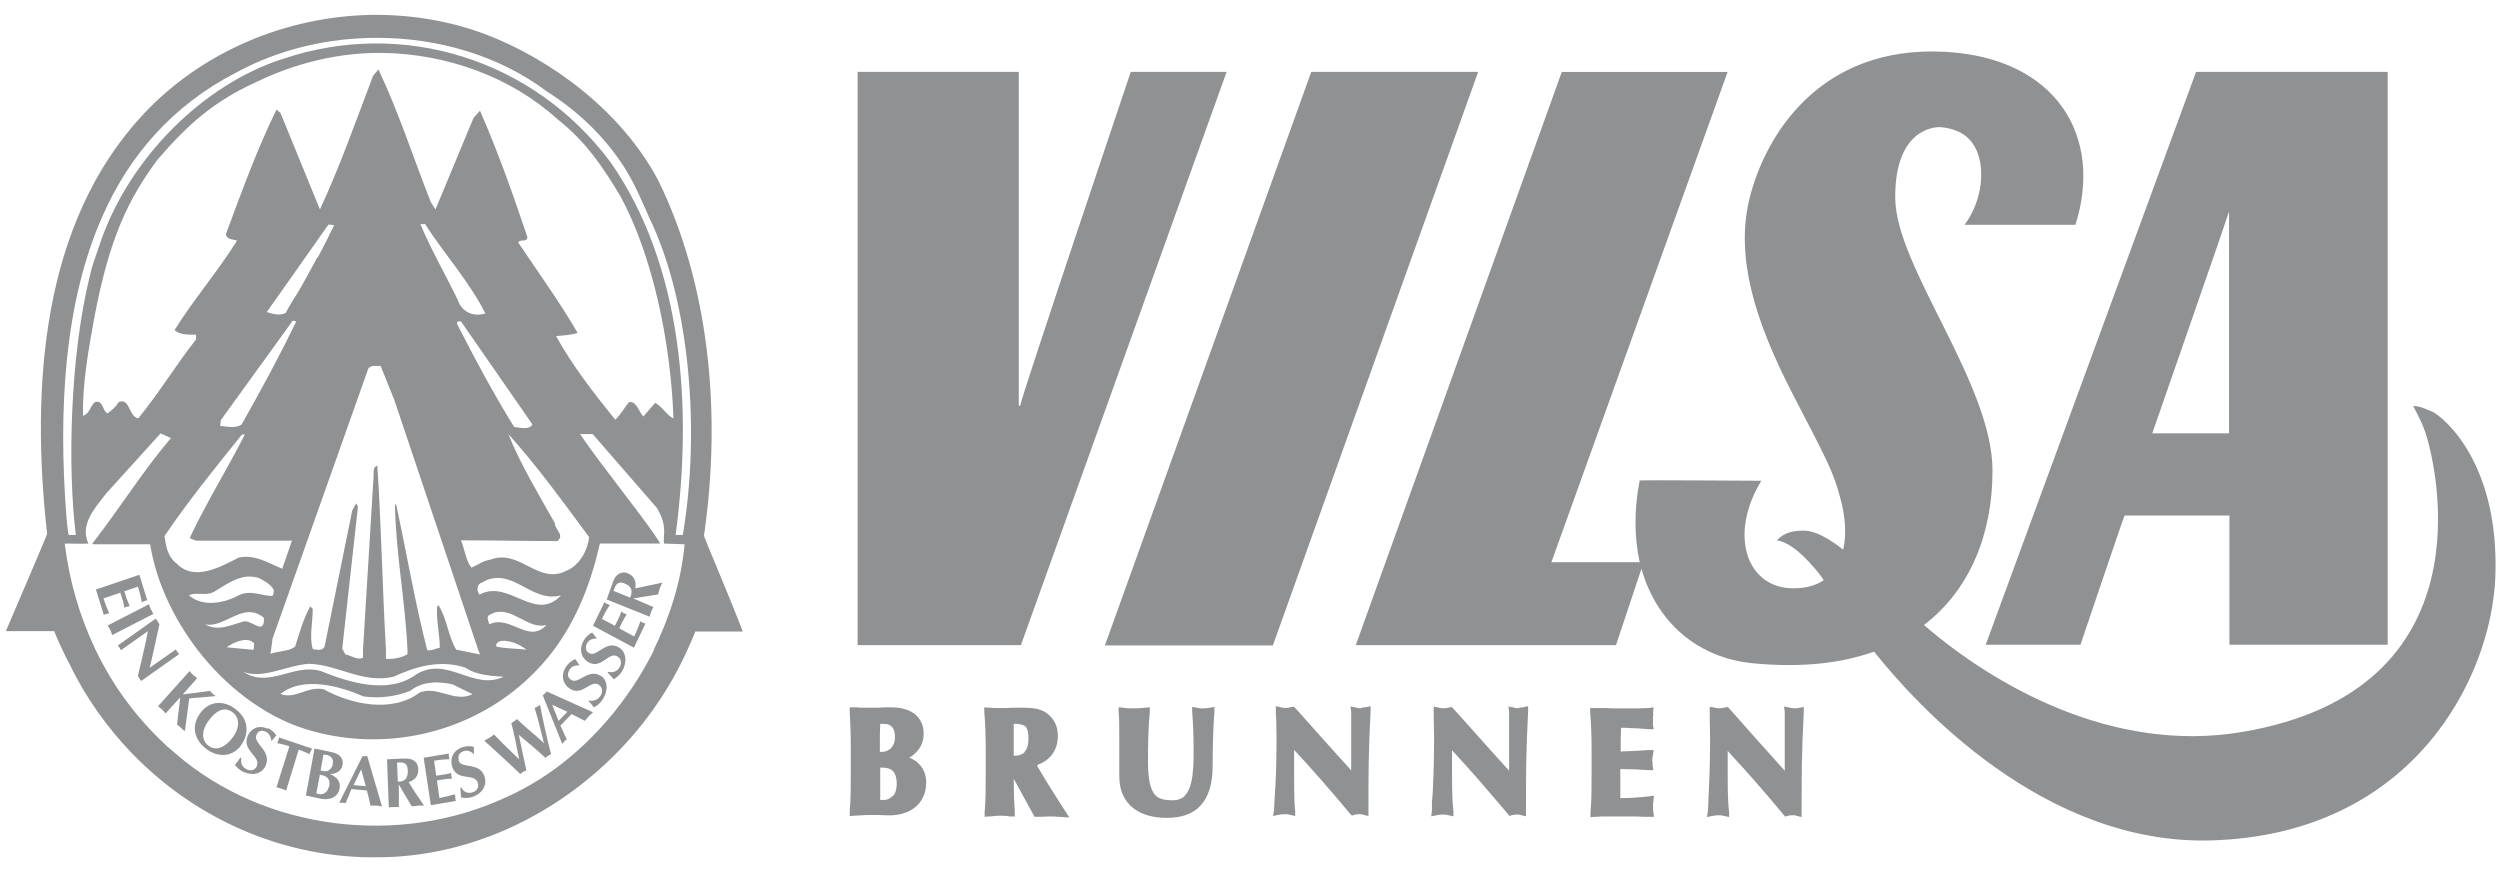
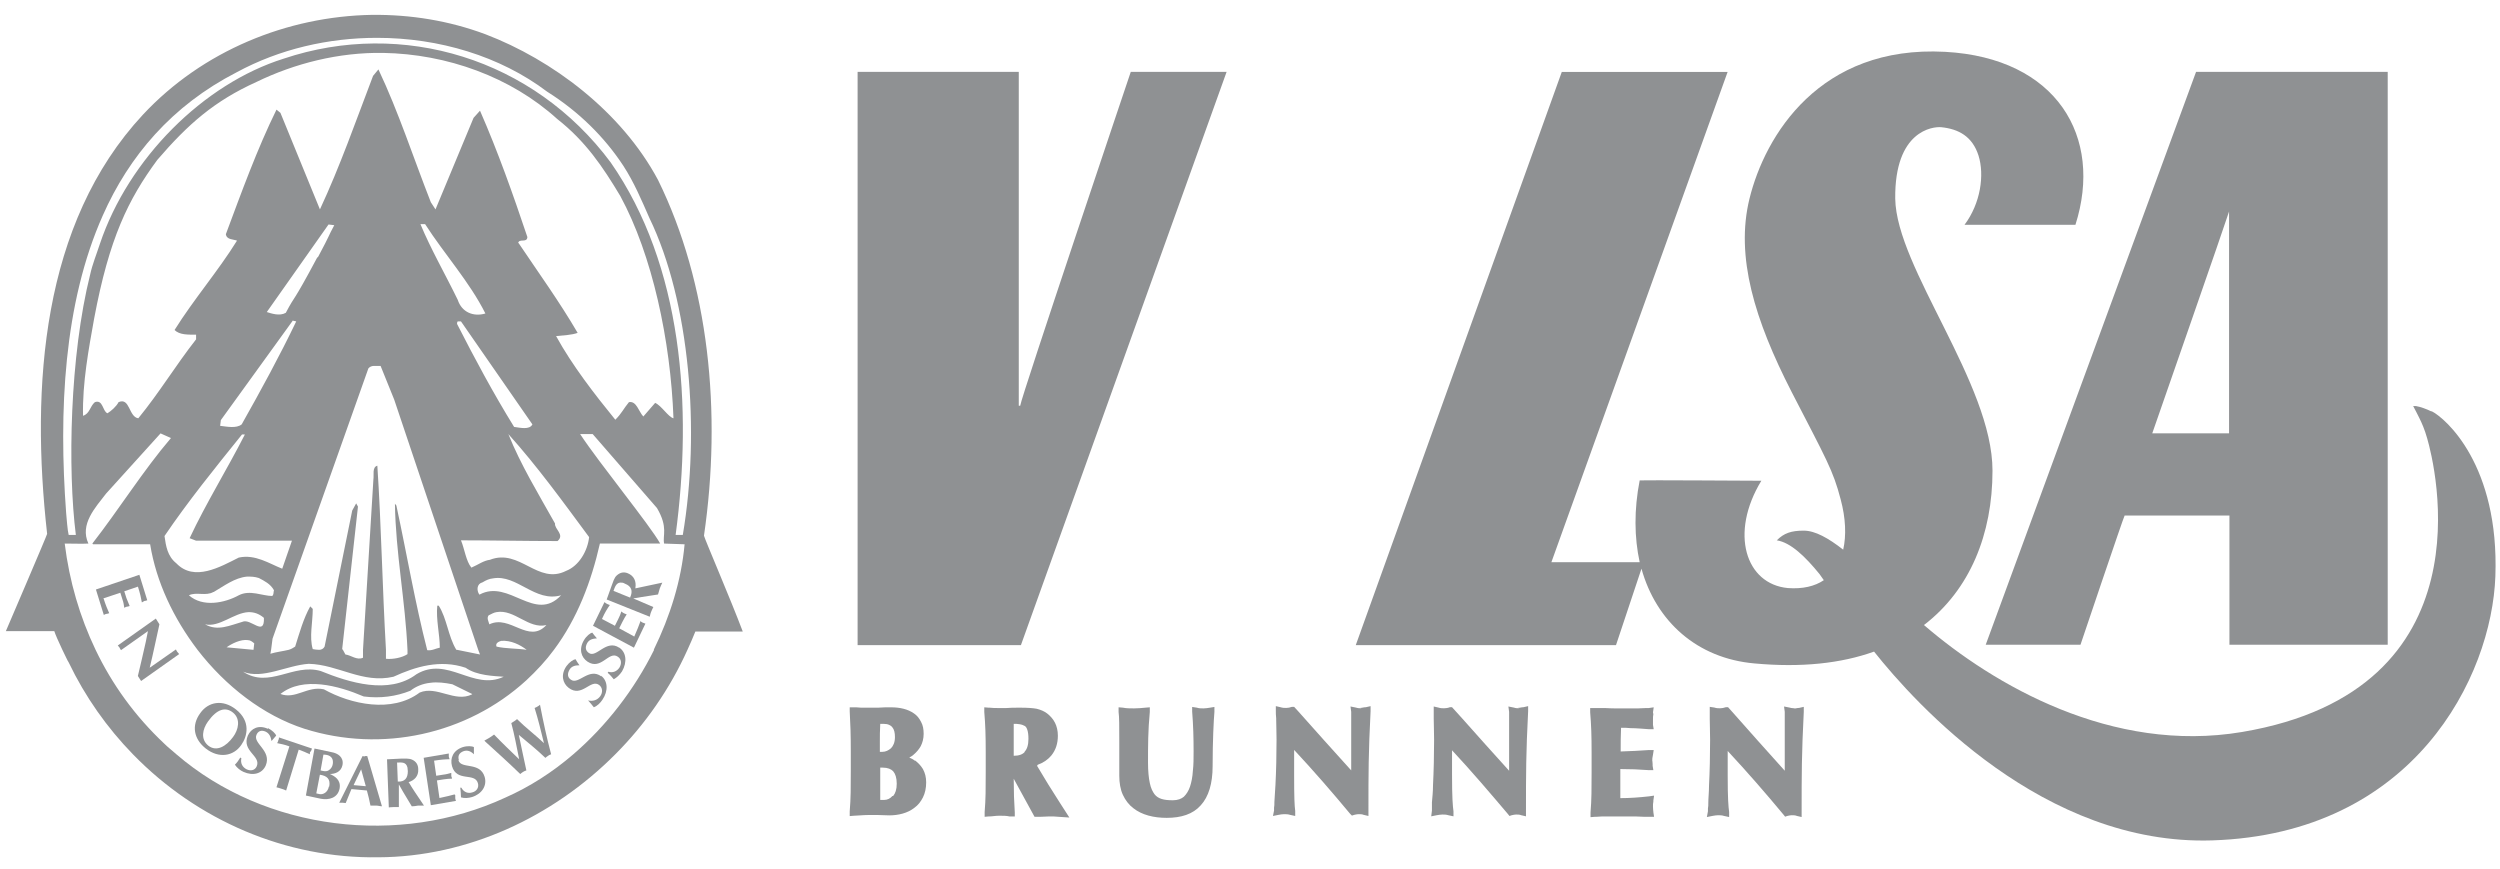
<svg xmlns="http://www.w3.org/2000/svg" width="141" height="49" viewBox="0 0 141 49" fill="none">
  <path fill-rule="evenodd" clip-rule="evenodd" d="M17.535 42.38C17.535 42.38 17.576 42.279 17.596 42.218L15.733 41.59C15.733 41.59 15.733 41.712 15.693 41.752C15.693 41.813 15.653 41.853 15.632 41.914C15.835 41.955 16.057 41.995 16.321 42.096L15.592 44.404C15.592 44.404 15.774 44.445 15.875 44.485C15.956 44.505 16.057 44.546 16.138 44.586L16.847 42.279C17.07 42.36 17.272 42.441 17.474 42.542C17.474 42.481 17.474 42.42 17.515 42.38" fill="#8F9193" />
  <path fill-rule="evenodd" clip-rule="evenodd" d="M18.548 44.363C18.487 44.687 18.224 44.828 18.021 44.788L17.839 44.747L18.041 43.695C18.446 43.755 18.649 43.938 18.568 44.363H18.548ZM18.244 42.561C18.244 42.561 18.386 42.561 18.446 42.581C18.689 42.642 18.811 42.804 18.77 43.087C18.75 43.229 18.669 43.371 18.527 43.452C18.386 43.533 18.244 43.492 18.082 43.452L18.244 42.541V42.561ZM18.588 43.654C18.912 43.654 19.236 43.533 19.317 43.148C19.398 42.703 19.054 42.48 18.689 42.419L17.738 42.217L17.252 44.869L18.102 45.051C18.548 45.132 19.054 45.011 19.155 44.464C19.236 43.978 18.872 43.776 18.608 43.654H18.588Z" fill="#8F9193" />
  <path fill-rule="evenodd" clip-rule="evenodd" d="M15.111 41.106C14.584 40.863 14.159 41.085 13.977 41.49C13.613 42.361 14.726 42.624 14.483 43.211C14.382 43.454 14.139 43.495 13.916 43.393C13.673 43.272 13.552 43.049 13.613 42.766L13.552 42.725C13.471 42.867 13.37 43.009 13.248 43.13C13.37 43.312 13.552 43.454 13.734 43.535C14.28 43.778 14.787 43.636 14.989 43.171C15.333 42.341 14.26 41.936 14.463 41.45C14.544 41.247 14.726 41.146 14.989 41.268C15.191 41.369 15.273 41.551 15.313 41.794C15.394 41.693 15.495 41.592 15.576 41.49C15.536 41.369 15.353 41.187 15.111 41.065" fill="#8F9193" />
  <path fill-rule="evenodd" clip-rule="evenodd" d="M25.636 44.805C25.413 44.866 25.17 44.927 24.785 45.008L24.643 44.016L25.028 43.955C25.19 43.935 25.352 43.915 25.494 43.915C25.494 43.854 25.453 43.813 25.453 43.753C25.453 43.692 25.453 43.631 25.453 43.591C25.312 43.631 25.17 43.672 24.988 43.692L24.603 43.753L24.482 42.902C24.866 42.842 25.129 42.822 25.352 42.822C25.352 42.761 25.312 42.72 25.312 42.66C25.312 42.599 25.312 42.538 25.312 42.498L23.895 42.74L24.299 45.413L25.716 45.17C25.716 45.17 25.676 45.069 25.676 45.008C25.676 44.947 25.676 44.886 25.676 44.846" fill="#8F9193" />
  <path fill-rule="evenodd" clip-rule="evenodd" d="M22.435 44.06L22.395 43.008C22.618 43.008 22.901 42.947 22.982 43.291C22.982 43.372 23.002 43.433 23.002 43.493C23.002 43.898 22.82 44.101 22.435 44.081M23.023 44.121C23.367 44.02 23.61 43.777 23.589 43.392C23.589 43.129 23.468 42.947 23.245 42.846C23.083 42.765 22.8 42.785 22.638 42.785L21.828 42.825L21.929 45.538C21.929 45.538 22.111 45.518 22.213 45.518C22.314 45.518 22.395 45.518 22.496 45.518V44.242C22.577 44.384 22.678 44.566 22.739 44.668L23.225 45.477C23.346 45.477 23.448 45.457 23.569 45.437C23.691 45.437 23.792 45.437 23.913 45.437L23.751 45.194C23.508 44.83 23.265 44.485 23.043 44.101" fill="#8F9193" />
-   <path fill-rule="evenodd" clip-rule="evenodd" d="M12.151 39.245C12.151 39.245 12.03 39.164 11.989 39.123C11.949 39.083 11.888 39.022 11.848 38.962C11.341 39.042 10.835 39.103 10.309 39.164L11.119 38.253C11.119 38.253 10.977 38.132 10.896 38.071C10.835 38.01 10.754 37.929 10.694 37.848L8.912 39.832C8.912 39.832 9.054 39.953 9.135 40.014C9.195 40.075 9.276 40.156 9.337 40.237L10.167 39.326L9.985 40.864C9.985 40.864 10.127 40.986 10.208 41.047C10.268 41.107 10.329 41.188 10.43 41.229L10.673 39.387C10.855 39.387 11.038 39.346 11.2 39.346L12.111 39.265L12.151 39.245Z" fill="#8F9193" />
-   <path fill-rule="evenodd" clip-rule="evenodd" d="M8.509 34.361C8.509 34.361 8.428 34.179 8.408 34.078L6.08 35.272C6.08 35.272 6.181 35.434 6.222 35.535C6.262 35.616 6.303 35.717 6.323 35.819L8.651 34.624C8.651 34.624 8.55 34.462 8.509 34.361Z" fill="#8F9193" />
  <path fill-rule="evenodd" clip-rule="evenodd" d="M5.876 33.734L6.787 33.43L6.908 33.815C6.969 33.977 6.989 34.139 7.009 34.28C7.05 34.26 7.111 34.219 7.151 34.219C7.192 34.219 7.252 34.199 7.313 34.179C7.252 34.037 7.192 33.895 7.131 33.734L7.009 33.349L7.779 33.086C7.9 33.47 7.961 33.734 8.001 33.977C8.042 33.956 8.103 33.916 8.143 33.895C8.184 33.895 8.244 33.875 8.305 33.855L7.86 32.418L5.41 33.248L5.856 34.685C5.856 34.685 5.957 34.624 5.997 34.624C6.038 34.624 6.098 34.604 6.159 34.584C6.058 34.361 5.957 34.118 5.835 33.734" fill="#8F9193" />
  <path fill-rule="evenodd" clip-rule="evenodd" d="M25.878 42.866C25.817 42.644 25.878 42.462 26.161 42.36C26.363 42.3 26.546 42.36 26.728 42.542C26.728 42.401 26.728 42.259 26.728 42.138C26.627 42.077 26.363 42.057 26.1 42.138C25.554 42.32 25.372 42.765 25.493 43.211C25.756 44.121 26.768 43.555 26.951 44.162C27.032 44.425 26.87 44.628 26.647 44.688C26.404 44.769 26.161 44.688 26.019 44.425H25.959C25.979 44.628 25.999 44.79 25.999 44.972C26.201 45.032 26.424 45.012 26.627 44.952C27.194 44.769 27.477 44.304 27.335 43.818C27.072 42.947 26.019 43.393 25.857 42.887" fill="#8F9193" />
  <path fill-rule="evenodd" clip-rule="evenodd" d="M10.003 36.77C10.003 36.77 9.942 36.689 9.922 36.628L8.444 37.66C8.647 36.83 8.809 36.021 8.991 35.211L8.788 34.887L6.643 36.405C6.643 36.405 6.703 36.486 6.744 36.527C6.764 36.567 6.784 36.628 6.825 36.668L8.343 35.596L8.222 36.203C8.08 36.83 7.938 37.458 7.776 38.126L7.958 38.409L10.104 36.891C10.104 36.891 10.044 36.81 10.003 36.77Z" fill="#8F9193" />
  <path fill-rule="evenodd" clip-rule="evenodd" d="M11.747 42.054C11.301 41.69 11.423 41.123 11.726 40.698C12.232 39.989 12.718 39.848 13.143 40.192C13.589 40.556 13.447 41.164 13.143 41.568C12.759 42.095 12.212 42.419 11.747 42.054ZM13.609 42.014C13.953 41.528 14.156 40.678 13.305 40.01C12.556 39.423 11.747 39.584 11.301 40.212C10.775 40.921 10.937 41.69 11.605 42.216C12.354 42.803 13.184 42.641 13.609 42.014Z" fill="#8F9193" />
  <path fill-rule="evenodd" clip-rule="evenodd" d="M19.943 44.281L20.368 43.39L20.631 44.342L19.943 44.281ZM20.59 42.661C20.59 42.661 20.489 42.661 20.449 42.641L19.133 45.273C19.133 45.273 19.254 45.273 19.315 45.273C19.376 45.273 19.436 45.293 19.497 45.293C19.599 45.03 19.7 44.787 19.821 44.504L20.692 44.584C20.773 44.868 20.833 45.131 20.894 45.435C20.995 45.435 21.117 45.435 21.218 45.435C21.319 45.435 21.441 45.475 21.542 45.475L20.712 42.641C20.712 42.641 20.611 42.641 20.57 42.641L20.59 42.661Z" fill="#8F9193" />
  <path fill-rule="evenodd" clip-rule="evenodd" d="M30.314 39.849C30.314 39.849 30.213 39.91 30.152 39.93C30.355 40.578 30.517 41.246 30.679 41.914C30.193 41.448 29.646 41.043 29.161 40.557C29.12 40.598 29.059 40.638 28.999 40.679C28.938 40.719 28.897 40.739 28.837 40.78C29.019 41.448 29.14 42.136 29.282 42.825C28.796 42.359 28.31 41.893 27.865 41.428C27.784 41.489 27.703 41.549 27.602 41.61C27.501 41.671 27.42 41.711 27.318 41.772L27.399 41.853C28.047 42.44 28.695 43.027 29.343 43.655C29.383 43.614 29.444 43.574 29.505 43.533C29.566 43.493 29.626 43.472 29.687 43.452C29.525 42.744 29.404 42.096 29.262 41.448C29.768 41.873 30.274 42.278 30.76 42.744C30.8 42.703 30.861 42.663 30.922 42.622C30.962 42.582 31.043 42.562 31.084 42.541C30.841 41.63 30.638 40.699 30.456 39.748C30.416 39.788 30.355 39.828 30.314 39.849Z" fill="#8F9193" />
  <path fill-rule="evenodd" clip-rule="evenodd" d="M34.921 36.529C34.192 36.043 33.645 37.116 33.22 36.833C33.038 36.711 32.977 36.529 33.119 36.266C33.241 36.064 33.423 36.023 33.666 36.003C33.585 35.902 33.484 35.8 33.403 35.679C33.301 35.699 33.079 35.861 32.937 36.104C32.633 36.61 32.775 37.076 33.139 37.319C33.909 37.825 34.334 36.691 34.84 37.035C35.063 37.177 35.062 37.44 34.941 37.643C34.799 37.865 34.556 37.967 34.313 37.886L34.273 37.946C34.395 38.047 34.516 38.189 34.617 38.311C34.799 38.209 34.961 38.047 35.083 37.865C35.386 37.339 35.326 36.772 34.901 36.509" fill="#8F9193" />
  <path fill-rule="evenodd" clip-rule="evenodd" d="M35.553 33.711L34.601 33.326C34.682 33.103 34.763 32.82 35.067 32.861C35.148 32.861 35.209 32.901 35.249 32.921C35.614 33.063 35.715 33.326 35.533 33.711M35.836 33.164C35.897 32.779 35.755 32.476 35.411 32.334C35.168 32.233 34.966 32.294 34.784 32.456C34.642 32.577 34.561 32.861 34.5 33.023L34.217 33.812L36.646 34.784C36.646 34.784 36.687 34.581 36.727 34.5C36.767 34.399 36.808 34.318 36.849 34.237L35.715 33.751C35.877 33.731 36.079 33.691 36.201 33.67L37.112 33.529C37.152 33.407 37.172 33.306 37.213 33.184C37.253 33.063 37.314 32.962 37.355 32.861L37.071 32.921C36.666 33.002 36.241 33.103 35.836 33.184" fill="#8F9193" />
  <path fill-rule="evenodd" clip-rule="evenodd" d="M36.117 35.051C36.036 35.274 35.935 35.537 35.773 35.902L34.923 35.436L35.105 35.072C35.186 34.91 35.267 34.768 35.348 34.647C35.308 34.647 35.247 34.606 35.186 34.586C35.146 34.566 35.085 34.525 35.045 34.485C35.004 34.626 34.943 34.768 34.862 34.93L34.68 35.294L33.951 34.91C34.113 34.545 34.255 34.323 34.397 34.12C34.356 34.12 34.296 34.08 34.235 34.059C34.194 34.039 34.134 33.999 34.093 33.958L33.445 35.294L35.753 36.529L36.401 35.173C36.401 35.173 36.3 35.132 36.239 35.112C36.199 35.092 36.138 35.051 36.097 35.011" fill="#8F9193" />
  <path fill-rule="evenodd" clip-rule="evenodd" d="M33.917 38.15C33.208 37.623 32.621 38.656 32.196 38.332C32.014 38.21 31.974 38.008 32.136 37.745C32.257 37.563 32.459 37.522 32.682 37.522C32.601 37.401 32.52 37.299 32.459 37.178C32.338 37.198 32.115 37.34 31.953 37.563C31.609 38.048 31.731 38.534 32.075 38.797C32.824 39.364 33.31 38.271 33.795 38.636C33.998 38.797 33.998 39.061 33.856 39.263C33.694 39.486 33.451 39.567 33.168 39.506C33.289 39.627 33.391 39.769 33.492 39.891C33.694 39.81 33.856 39.648 33.978 39.465C34.322 38.959 34.281 38.393 33.897 38.109" fill="#8F9193" />
-   <path fill-rule="evenodd" clip-rule="evenodd" d="M31.992 40.153L31.506 40.659L31.142 39.748L32.012 40.153H31.992ZM30.716 39.12C30.716 39.12 30.656 39.181 30.615 39.222L31.708 41.955C31.708 41.955 31.789 41.853 31.83 41.813C31.87 41.772 31.911 41.732 31.971 41.691C31.83 41.449 31.749 41.206 31.607 40.922L32.235 40.274C32.478 40.396 32.721 40.517 32.984 40.659C33.065 40.578 33.126 40.477 33.206 40.396C33.287 40.315 33.368 40.254 33.449 40.173L30.838 38.999C30.838 38.999 30.777 39.08 30.737 39.12H30.716Z" fill="#8F9193" />
  <path fill-rule="evenodd" clip-rule="evenodd" d="M38.51 30.172H38.105C39.077 22.904 38.49 14.969 34.441 9.158C30.088 3.308 22.7 1.061 15.999 3.308C11.484 4.725 7.253 8.936 5.634 13.754C5.452 14.321 5.209 14.908 5.087 15.475C3.933 20.07 3.812 26.487 4.278 30.172H3.873C3.812 29.949 3.751 29.18 3.731 28.937C3.306 23.208 3.589 17.114 5.796 12.155C7.274 8.814 9.683 5.96 13.347 4.077C15.776 2.761 18.529 2.134 21.262 2.134C24.764 2.134 28.206 3.166 30.858 5.17C32.66 6.304 34.097 7.741 35.15 9.341C35.757 10.272 36.182 11.284 36.627 12.296C38.915 17.013 39.502 24.321 38.51 30.172ZM29.218 13.734C29.259 13.41 29.724 13.734 29.744 13.369C28.935 10.96 28.084 8.551 27.072 6.243L26.708 6.648L24.562 11.81L24.299 11.406C23.327 8.936 22.477 6.304 21.343 3.915L21.04 4.28C20.068 6.83 19.177 9.381 18.044 11.81L15.817 6.365L15.594 6.183C14.501 8.409 13.63 10.819 12.739 13.207C12.78 13.531 13.165 13.491 13.367 13.572C12.315 15.272 10.918 16.892 9.845 18.612C10.128 18.896 10.614 18.875 11.059 18.875V19.139C9.885 20.637 8.994 22.135 7.8 23.592C7.253 23.511 7.334 22.398 6.687 22.681C6.565 22.924 6.262 23.188 6.059 23.309C5.776 23.188 5.816 22.52 5.351 22.681C5.067 22.924 5.067 23.329 4.683 23.451C4.642 21.588 5.006 19.665 5.31 17.965C6.16 13.43 7.233 11.244 8.873 9.017C10.614 6.992 12.092 5.697 14.46 4.624C16.626 3.571 19.116 2.944 21.606 2.984C25.21 3.045 28.813 4.34 31.425 6.709C33.024 7.964 33.996 9.401 34.988 11.061C36.789 14.381 37.822 19.2 37.984 23.592C37.68 23.511 37.316 22.884 36.951 22.722L36.283 23.491C36.02 23.208 35.899 22.6 35.473 22.681C35.17 23.046 35.069 23.309 34.704 23.673C33.55 22.256 32.275 20.616 31.364 18.956C31.749 18.916 32.255 18.896 32.579 18.774C31.566 17.033 30.352 15.353 29.238 13.693L29.218 13.734ZM27.659 31.569C27.275 31.609 26.971 31.852 26.586 32.014C26.283 31.649 26.202 30.961 25.999 30.475C27.68 30.475 29.704 30.516 31.445 30.516C31.87 30.151 31.263 29.848 31.303 29.524C30.372 27.864 29.36 26.204 28.672 24.483C30.311 26.305 31.789 28.35 33.226 30.293C33.145 31.062 32.66 31.913 31.931 32.196C30.331 33.006 29.319 30.921 27.639 31.569H27.659ZM27.032 33.532C26.87 33.289 26.89 32.925 27.214 32.844C27.416 32.722 27.599 32.641 27.801 32.621C29.157 32.378 30.17 33.998 31.647 33.573C30.17 35.152 28.712 32.641 27.052 33.532H27.032ZM27.599 35.212C27.558 35.05 27.437 34.868 27.558 34.706C27.72 34.625 27.862 34.544 28.003 34.524C29.016 34.342 29.805 35.496 30.817 35.253C29.805 36.346 28.773 34.645 27.599 35.212ZM28.003 36.468C27.922 36.265 28.145 36.184 28.267 36.144C28.813 36.103 29.34 36.366 29.704 36.65C29.198 36.569 28.509 36.589 28.003 36.468ZM13.974 36.103C14.116 36.103 14.217 36.184 14.339 36.285L14.298 36.65L12.78 36.508C13.063 36.306 13.57 36.042 13.995 36.103H13.974ZM14.035 34.524C14.319 34.524 14.602 34.605 14.885 34.848C14.926 35.941 14.136 34.848 13.671 35.071C12.962 35.273 12.274 35.617 11.565 35.212C12.375 35.395 13.185 34.565 14.015 34.524H14.035ZM12.051 33.39C12.638 33.046 13.246 32.581 13.934 32.52C14.157 32.52 14.359 32.52 14.602 32.601C14.906 32.763 15.25 32.925 15.452 33.289C15.412 33.411 15.452 33.532 15.351 33.613C14.804 33.613 14.096 33.249 13.468 33.573C12.659 34.018 11.424 34.261 10.654 33.573C11.079 33.37 11.606 33.633 12.031 33.39H12.051ZM13.63 24.503H13.812C12.8 26.487 11.626 28.37 10.695 30.354L11.059 30.495C12.78 30.495 14.622 30.495 16.465 30.495L15.918 32.075C15.189 31.791 14.4 31.245 13.468 31.447C12.416 31.973 10.958 32.824 9.946 31.771C9.44 31.366 9.359 30.799 9.278 30.232C10.594 28.289 12.132 26.386 13.65 24.503H13.63ZM16.525 18.086L16.707 18.127C15.776 20.07 14.703 22.034 13.63 23.936C13.327 24.179 12.78 24.058 12.416 24.017L12.456 23.694L16.525 18.066V18.086ZM17.902 14.503C16.424 17.276 16.707 16.527 16.12 17.641C15.776 17.843 15.31 17.681 15.047 17.6L18.529 12.661L18.853 12.701C18.469 13.41 18.691 13.086 17.922 14.523L17.902 14.503ZM26.971 36.65L27.072 36.913L25.777 36.65H25.736C25.27 35.88 25.21 34.889 24.744 34.16H24.663C24.582 34.929 24.805 35.779 24.805 36.528C24.582 36.569 24.36 36.71 24.096 36.67C23.408 33.998 22.942 31.224 22.355 28.512L22.274 28.41C22.315 31.184 22.861 33.897 22.983 36.67C22.983 36.731 22.983 36.832 22.983 36.893C22.679 37.095 22.153 37.196 21.768 37.156C21.768 36.994 21.768 36.812 21.768 36.65C21.566 33.148 21.505 29.645 21.282 26.265C20.979 26.346 21.1 26.791 21.06 27.034L20.473 36.65V37.095C20.129 37.257 19.805 36.953 19.481 36.913L19.339 36.65L19.299 36.609L20.189 28.572L20.088 28.39L19.865 28.795L18.307 36.468C18.246 36.589 18.124 36.65 18.003 36.65C17.881 36.65 17.74 36.629 17.639 36.609C17.436 35.921 17.639 35.111 17.639 34.342L17.497 34.2C17.112 34.889 16.89 35.698 16.647 36.468C16.525 36.548 16.424 36.609 16.282 36.65C15.958 36.731 15.574 36.771 15.25 36.872L15.29 36.65L15.371 36.022L20.776 20.779C20.857 20.677 20.979 20.637 21.1 20.637C21.222 20.637 21.343 20.637 21.465 20.637L22.234 22.54L26.971 36.65ZM25.817 16.912C25.129 15.495 24.299 14.057 23.712 12.64H23.975C25.068 14.341 26.485 15.9 27.376 17.681C26.688 17.884 26.04 17.6 25.817 16.912ZM25.777 18.268C25.777 18.268 25.777 18.147 25.817 18.127C25.878 18.127 25.959 18.127 25.999 18.127L30.028 23.936C29.866 24.26 29.319 24.119 28.995 24.078C27.821 22.175 26.789 20.252 25.777 18.268ZM26.627 39.16C25.655 39.646 24.643 38.654 23.671 39.059C22.113 40.233 19.784 39.727 18.266 38.877C17.335 38.674 16.667 39.464 15.817 39.14C17.092 38.127 19.096 38.674 20.513 39.281C21.445 39.403 22.335 39.281 23.145 38.958C23.449 38.715 23.853 38.553 24.258 38.512C24.663 38.451 25.109 38.512 25.514 38.593L26.627 39.14V39.16ZM23.489 38.026C21.93 39.2 19.683 38.492 18.084 37.844C16.525 37.399 15.189 38.856 13.711 37.885C14.804 38.33 16.181 37.52 17.416 37.439C19.076 37.48 20.453 38.573 22.193 38.168C23.428 37.601 24.825 37.176 26.262 37.662C26.89 38.107 27.862 38.127 28.408 38.168C26.688 38.978 25.25 36.974 23.489 38.026ZM36.891 36.65C35.777 38.897 34.198 40.941 32.336 42.541C31.162 43.553 29.866 44.383 28.489 44.99C22.538 47.743 14.987 46.873 9.946 42.541C9.723 42.338 9.48 42.156 9.278 41.954C7.598 40.375 6.322 38.593 5.391 36.65C4.5 34.787 3.913 32.783 3.65 30.657C4.237 30.657 4.581 30.678 4.986 30.657C4.48 29.564 5.391 28.613 5.978 27.844L9.055 24.443L9.642 24.706C8.083 26.528 6.707 28.734 5.209 30.657L5.249 30.698H8.468C8.812 32.824 9.784 34.868 11.14 36.65C12.719 38.694 14.845 40.354 17.173 41.103C21.525 42.48 26.343 41.427 29.684 38.37C30.25 37.844 30.797 37.257 31.242 36.65C32.558 34.889 33.348 32.803 33.834 30.657H37.235C36.648 29.605 33.813 26.143 32.72 24.483H33.429L37.053 28.653C37.7 29.747 37.356 30.212 37.457 30.657L38.611 30.698C38.429 32.722 37.801 34.747 36.87 36.65H36.891ZM37.113 10.15C35.048 6.284 31.141 3.369 27.376 1.931C25.311 1.162 23.165 0.818 20.979 0.838C16.201 0.919 11.424 2.863 8.063 6.466C2.354 12.6 1.727 21.791 2.658 30.111C2.658 30.172 0.33 35.597 0.33 35.597C0.33 35.597 3.043 35.597 3.063 35.597C3.103 35.739 3.306 36.204 3.508 36.629C3.67 36.953 3.812 37.277 3.873 37.358C4.804 39.302 6.039 41.043 7.496 42.541C11.12 46.266 16.12 48.432 21.343 48.351C26.343 48.33 31.162 46.104 34.704 42.541C36.384 40.86 37.781 38.856 38.773 36.65C38.935 36.306 39.077 35.961 39.219 35.617C39.219 35.617 41.911 35.617 41.891 35.617C41.223 33.836 39.765 30.455 39.704 30.212C40.717 23.268 39.988 16.001 37.113 10.15Z" fill="#8F9193" />
  <path fill-rule="evenodd" clip-rule="evenodd" d="M57.801 42.404C57.68 42.545 57.477 42.626 57.174 42.626C57.174 42.019 57.174 41.412 57.174 40.825C57.295 40.825 57.396 40.825 57.498 40.845C57.639 40.865 57.72 40.906 57.801 40.946C57.862 40.986 57.903 41.047 57.943 41.169C57.983 41.29 58.004 41.452 58.004 41.675C58.004 42.019 57.923 42.262 57.781 42.404M58.53 43.132C58.854 43.011 59.097 42.849 59.299 42.606C59.542 42.302 59.664 41.938 59.664 41.493C59.664 41.209 59.603 40.966 59.502 40.764C59.401 40.561 59.239 40.379 59.056 40.237C58.894 40.116 58.712 40.035 58.469 39.974C58.247 39.934 57.943 39.913 57.538 39.913C57.214 39.913 56.951 39.913 56.748 39.934C56.728 39.934 56.688 39.934 56.668 39.934C56.546 39.934 56.445 39.934 56.344 39.934C56.141 39.934 55.979 39.934 55.817 39.913C55.817 39.913 55.777 39.913 55.757 39.913L55.514 39.893V40.157C55.574 40.865 55.595 41.493 55.595 42.424V43.537C55.595 44.448 55.595 45.076 55.534 45.804V46.068L55.757 46.047H55.797C55.959 46.047 56.141 46.007 56.364 46.007C56.587 46.007 56.769 46.007 56.931 46.047H56.951C56.951 46.047 56.971 46.047 56.991 46.047H57.234V45.825C57.194 45.218 57.174 44.651 57.174 43.922L58.348 46.068H58.49C58.49 46.068 58.55 46.068 58.571 46.068C58.591 46.068 58.631 46.068 58.651 46.068H58.672C58.854 46.068 59.016 46.047 59.178 46.047C59.36 46.047 59.522 46.047 59.704 46.068L60.312 46.108L59.765 45.258C59.32 44.57 58.895 43.881 58.49 43.193" fill="#8F9193" />
  <path fill-rule="evenodd" clip-rule="evenodd" d="M67.865 39.953C67.744 39.953 67.623 39.953 67.501 39.912L67.238 39.872V40.135C67.299 40.884 67.319 41.633 67.319 42.382C67.319 42.767 67.319 43.131 67.278 43.475C67.258 43.819 67.197 44.123 67.116 44.366C67.035 44.609 66.914 44.791 66.772 44.933C66.631 45.054 66.428 45.135 66.145 45.135C65.639 45.135 65.315 45.054 65.112 44.791C65.011 44.649 64.91 44.467 64.849 44.163C64.788 43.88 64.748 43.495 64.748 43.009C64.748 42.058 64.748 41.208 64.849 40.155V39.892L64.606 39.912C64.404 39.932 64.181 39.953 63.958 39.953C63.736 39.953 63.533 39.953 63.331 39.912L63.088 39.892V40.155C63.128 40.418 63.128 40.965 63.128 41.835C63.128 42.098 63.128 42.341 63.128 42.605V42.787C63.128 43.05 63.128 43.374 63.128 43.758C63.128 44.143 63.189 44.528 63.331 44.831C63.472 45.135 63.675 45.398 63.918 45.58C64.404 45.965 65.072 46.127 65.801 46.127C66.61 46.127 67.278 45.925 67.724 45.418C68.169 44.932 68.392 44.184 68.392 43.212C68.392 41.795 68.453 40.621 68.493 40.155V39.872L68.25 39.912C68.109 39.932 68.007 39.953 67.886 39.953" fill="#8F9193" />
  <path fill-rule="evenodd" clip-rule="evenodd" d="M93.228 40.177L93.269 39.893L92.985 39.934C92.985 39.934 92.661 39.934 92.378 39.954C92.095 39.954 91.73 39.954 91.325 39.954C91.062 39.954 90.779 39.954 90.516 39.934C90.475 39.934 90.414 39.934 90.374 39.934C90.212 39.934 90.05 39.934 89.908 39.934H89.686V40.177C89.746 40.885 89.766 41.513 89.766 42.444V43.557C89.766 44.468 89.766 45.096 89.706 45.825V46.088L89.949 46.068C89.949 46.068 90.131 46.068 90.374 46.047C90.617 46.047 90.981 46.047 91.629 46.047C92.155 46.047 92.499 46.047 92.742 46.068C92.844 46.068 92.945 46.068 93.026 46.068H93.289L93.249 45.804C93.249 45.804 93.249 45.804 93.249 45.784C93.249 45.784 93.228 45.622 93.228 45.501C93.228 45.379 93.228 45.298 93.249 45.217C93.249 45.217 93.249 45.177 93.249 45.157L93.289 44.873L93.006 44.914C92.459 44.974 91.933 45.015 91.386 45.015C91.386 44.752 91.386 44.468 91.386 44.205C91.386 44.084 91.386 43.983 91.386 43.881C91.386 43.821 91.386 43.76 91.386 43.679V43.375C91.933 43.375 92.459 43.395 92.985 43.436H93.249L93.208 43.193C93.208 43.153 93.208 43.112 93.208 43.092C93.208 42.97 93.188 42.93 93.188 42.889C93.188 42.808 93.188 42.748 93.228 42.566L93.269 42.302H93.006C92.459 42.343 91.993 42.363 91.406 42.383C91.406 41.938 91.406 41.493 91.427 41.047C91.447 41.047 91.467 41.047 91.487 41.047C91.629 41.047 91.791 41.047 91.953 41.067C92.297 41.067 92.702 41.108 93.006 41.128H93.269L93.228 40.885C93.228 40.865 93.228 40.845 93.228 40.825C93.228 40.744 93.228 40.683 93.228 40.582C93.228 40.46 93.228 40.379 93.249 40.278" fill="#8F9193" />
  <path fill-rule="evenodd" clip-rule="evenodd" d="M76.795 39.947C76.694 39.947 76.593 39.947 76.471 39.907L76.168 39.846L76.208 40.15C76.208 40.15 76.208 40.251 76.208 40.352C76.208 40.413 76.208 40.494 76.208 40.575C76.208 40.575 76.208 40.656 76.208 40.696C76.208 40.98 76.208 41.324 76.208 41.709C76.208 42.275 76.208 42.903 76.208 43.45C75.196 42.336 74.204 41.223 73.212 40.109L72.989 39.866H72.868C72.746 39.907 72.645 39.927 72.544 39.927C72.443 39.927 72.341 39.927 72.22 39.887L71.957 39.826V40.089C71.957 40.211 71.957 40.352 71.977 40.514V40.575C71.977 40.879 71.997 41.263 71.997 41.709C71.997 42.539 71.977 43.49 71.936 44.259C71.916 44.644 71.896 44.968 71.876 45.231C71.876 45.352 71.876 45.474 71.856 45.555C71.856 45.636 71.856 45.697 71.856 45.717L71.795 46.021L72.099 45.96C72.2 45.94 72.321 45.919 72.422 45.919C72.524 45.919 72.645 45.919 72.767 45.96L73.05 46.021V45.737C73.01 45.434 72.989 44.988 72.989 43.672C72.989 43.227 72.989 42.761 72.989 42.296C74.103 43.49 75.155 44.705 76.147 45.899L76.249 46L76.37 45.96C76.37 45.96 76.532 45.919 76.633 45.919C76.734 45.919 76.815 45.919 76.917 45.96L77.18 46.021V45.757C77.18 43.571 77.18 42.478 77.301 40.109V39.826L77.038 39.887C76.917 39.887 76.815 39.927 76.714 39.927" fill="#8F9193" />
  <path fill-rule="evenodd" clip-rule="evenodd" d="M85.701 39.947C85.6 39.947 85.498 39.947 85.377 39.907L85.073 39.846L85.114 40.15C85.114 40.15 85.114 40.251 85.114 40.352C85.114 40.453 85.114 40.575 85.114 40.717C85.114 41 85.114 41.344 85.114 41.729C85.114 42.296 85.114 42.923 85.114 43.47C84.223 42.498 83.352 41.506 82.482 40.535L81.895 39.887H81.773C81.672 39.927 81.551 39.947 81.45 39.947C81.348 39.947 81.247 39.947 81.126 39.907L80.862 39.846V40.109C80.862 40.109 80.862 40.292 80.862 40.393C80.862 40.433 80.862 40.474 80.862 40.535C80.862 40.858 80.883 41.243 80.883 41.729C80.883 42.559 80.862 43.51 80.822 44.28C80.822 44.664 80.781 45.008 80.761 45.251C80.761 45.352 80.761 45.434 80.761 45.494C80.761 45.494 80.761 45.535 80.761 45.555C80.761 45.636 80.761 45.697 80.761 45.717L80.721 46.041L81.024 45.98C81.146 45.96 81.247 45.94 81.348 45.94C81.45 45.94 81.571 45.94 81.692 45.98L81.976 46.041V45.757C81.935 45.454 81.895 45.008 81.895 43.693C81.895 43.247 81.895 42.782 81.895 42.316C83.008 43.51 84.041 44.725 85.053 45.919L85.134 46.021L85.255 45.98C85.255 45.98 85.417 45.94 85.519 45.94C85.62 45.94 85.701 45.94 85.802 45.98L86.065 46.041V45.778C86.065 43.591 86.065 42.498 86.187 40.109V39.826L85.923 39.887C85.822 39.887 85.701 39.927 85.599 39.927" fill="#8F9193" />
  <path fill-rule="evenodd" clip-rule="evenodd" d="M50.333 44.894C50.211 45.035 50.05 45.116 49.867 45.116C49.786 45.116 49.705 45.116 49.645 45.116C49.645 45.035 49.645 44.914 49.645 44.792C49.645 44.792 49.645 44.651 49.645 44.57C49.645 44.347 49.645 44.104 49.645 43.881C49.645 43.699 49.645 43.557 49.645 43.416C49.645 43.375 49.645 43.335 49.645 43.294C49.685 43.294 49.726 43.294 49.786 43.294C50.07 43.294 50.252 43.375 50.373 43.497C50.495 43.638 50.576 43.861 50.576 44.205C50.576 44.529 50.495 44.752 50.373 44.894M49.645 40.825C49.645 40.825 49.746 40.825 49.827 40.825C49.968 40.825 50.07 40.845 50.151 40.885C50.232 40.926 50.292 40.966 50.333 41.027C50.434 41.148 50.475 41.331 50.475 41.574C50.475 41.877 50.373 42.08 50.252 42.201C50.11 42.323 49.948 42.404 49.766 42.404H49.624C49.624 42.404 49.624 42.343 49.624 42.323C49.624 42.282 49.624 42.262 49.624 42.221C49.624 42.08 49.624 41.938 49.624 41.796C49.624 41.553 49.624 41.189 49.645 40.845M51.608 42.91C51.507 42.829 51.386 42.768 51.284 42.727C51.386 42.667 51.467 42.626 51.547 42.545C51.689 42.424 51.831 42.262 51.932 42.08C52.033 41.877 52.094 41.654 52.094 41.391C52.094 41.128 52.054 40.906 51.952 40.723C51.851 40.521 51.73 40.359 51.547 40.237C51.203 39.995 50.758 39.893 50.252 39.893C50.009 39.893 49.766 39.893 49.523 39.913C49.28 39.913 49.037 39.913 48.815 39.913C48.612 39.913 48.45 39.914 48.288 39.893H48.248C48.248 39.893 48.207 39.893 48.187 39.893H47.924V40.116C47.964 40.825 47.985 41.452 47.985 42.383V43.497C47.985 44.408 47.985 45.035 47.924 45.764V46.027L48.167 46.007C48.349 46.007 48.673 45.967 48.956 45.967C49.118 45.967 49.26 45.967 49.422 45.967C49.422 45.967 49.483 45.967 49.523 45.967C49.726 45.967 49.928 45.987 50.151 45.987C50.657 45.987 51.183 45.865 51.568 45.562C51.77 45.42 51.932 45.217 52.054 44.974C52.175 44.732 52.236 44.448 52.236 44.124C52.236 43.841 52.175 43.598 52.054 43.375C51.932 43.173 51.77 43.011 51.608 42.889" fill="#8F9193" />
  <path fill-rule="evenodd" clip-rule="evenodd" d="M101.248 39.947C101.248 39.947 101.045 39.947 100.924 39.906L100.62 39.846L100.66 40.149C100.66 40.149 100.66 40.25 100.66 40.352C100.66 40.453 100.66 40.574 100.66 40.716C100.66 40.999 100.66 41.343 100.66 41.728C100.66 42.295 100.66 42.922 100.66 43.469C99.648 42.336 98.636 41.222 97.644 40.088L97.462 39.886H97.341C97.219 39.926 97.118 39.947 97.017 39.947C96.915 39.947 96.814 39.947 96.693 39.906L96.43 39.866V40.129C96.43 40.129 96.43 40.291 96.43 40.372C96.43 40.372 96.43 40.493 96.43 40.554C96.43 40.878 96.45 41.263 96.45 41.748C96.45 42.578 96.43 43.53 96.389 44.299C96.389 44.684 96.349 45.008 96.349 45.271C96.349 45.392 96.349 45.514 96.328 45.595C96.328 45.676 96.328 45.736 96.328 45.757L96.268 46.081L96.571 46.02C96.693 46 96.794 45.979 96.895 45.979C96.996 45.979 97.118 45.979 97.239 46.02L97.523 46.081V45.797C97.482 45.493 97.442 45.048 97.442 43.732C97.442 43.287 97.442 42.821 97.442 42.356C98.555 43.55 99.608 44.765 100.6 45.959L100.681 46.06L100.802 46.02C100.802 46.02 100.964 45.979 101.065 45.979C101.167 45.979 101.248 45.979 101.349 46.02L101.612 46.081V45.817C101.612 43.631 101.612 42.538 101.733 40.149V39.866L101.47 39.926C101.369 39.926 101.248 39.967 101.146 39.967" fill="#8F9193" />
  <path fill-rule="evenodd" clip-rule="evenodd" d="M69.18 4.055H63.775C63.775 4.055 57.58 22.437 57.54 22.882H57.459V4.055H48.369V36.385H57.58L69.18 4.055Z" fill="#8F9193" />
  <path fill-rule="evenodd" clip-rule="evenodd" d="M125.719 11.93V24.441H121.387C121.387 24.441 125.618 12.294 125.719 11.93ZM117.339 36.364C117.339 36.364 119.768 29.158 119.829 29.077H125.74V36.364H134.667V4.055H123.857L111.994 36.364H117.359H117.339Z" fill="#8F9193" />
-   <path fill-rule="evenodd" clip-rule="evenodd" d="M73.955 4.055L62.315 36.405H71.789L83.368 4.055H73.955Z" fill="#8F9193" />
  <path fill-rule="evenodd" clip-rule="evenodd" d="M137.136 23.207C136.852 23.065 136.508 22.944 136.265 22.903C136.184 22.903 136.144 22.903 136.103 22.903C136.204 23.106 136.326 23.308 136.447 23.571C136.589 23.855 136.751 24.219 136.893 24.725C137.318 26.183 140.537 38.916 126.447 41.285C119.119 42.52 112.438 38.633 108.511 35.252C111.102 33.268 112.377 30.13 112.377 26.547C112.377 21.628 106.952 15.109 106.891 11.202C106.851 7.356 109.017 7.133 109.483 7.174C110.475 7.275 111.244 7.7 111.588 8.773C111.932 9.866 111.709 11.466 110.798 12.68H117.054C118.633 7.72 116.001 3.267 109.705 2.923C102.62 2.538 99.543 7.66 98.672 11.202C97.863 14.482 98.976 18.065 101.041 22.093C103.004 25.899 103.389 26.527 103.814 28.167C104.098 29.219 104.138 30.211 103.956 31.001C103.126 30.353 102.377 29.928 101.729 29.928C101.021 29.928 100.616 30.07 100.211 30.474C101 30.596 101.83 31.406 102.62 32.377C102.701 32.499 102.782 32.6 102.863 32.722C102.357 33.066 101.668 33.228 100.838 33.167C98.45 32.944 97.539 30.07 99.34 27.114C99.34 27.114 92.478 27.073 92.478 27.094C92.154 28.754 92.174 30.312 92.478 31.709H87.498L97.438 4.056H88.085L76.465 36.386H91.142L92.579 32.074C93.409 35.05 95.717 37.135 98.956 37.418C101.587 37.661 103.835 37.418 105.697 36.75C108.045 39.706 115.272 47.702 124.767 47.398C136.144 47.034 140.537 38.167 140.739 32.499C140.962 26.244 137.945 23.592 137.136 23.187" fill="#8F9193" />
</svg>